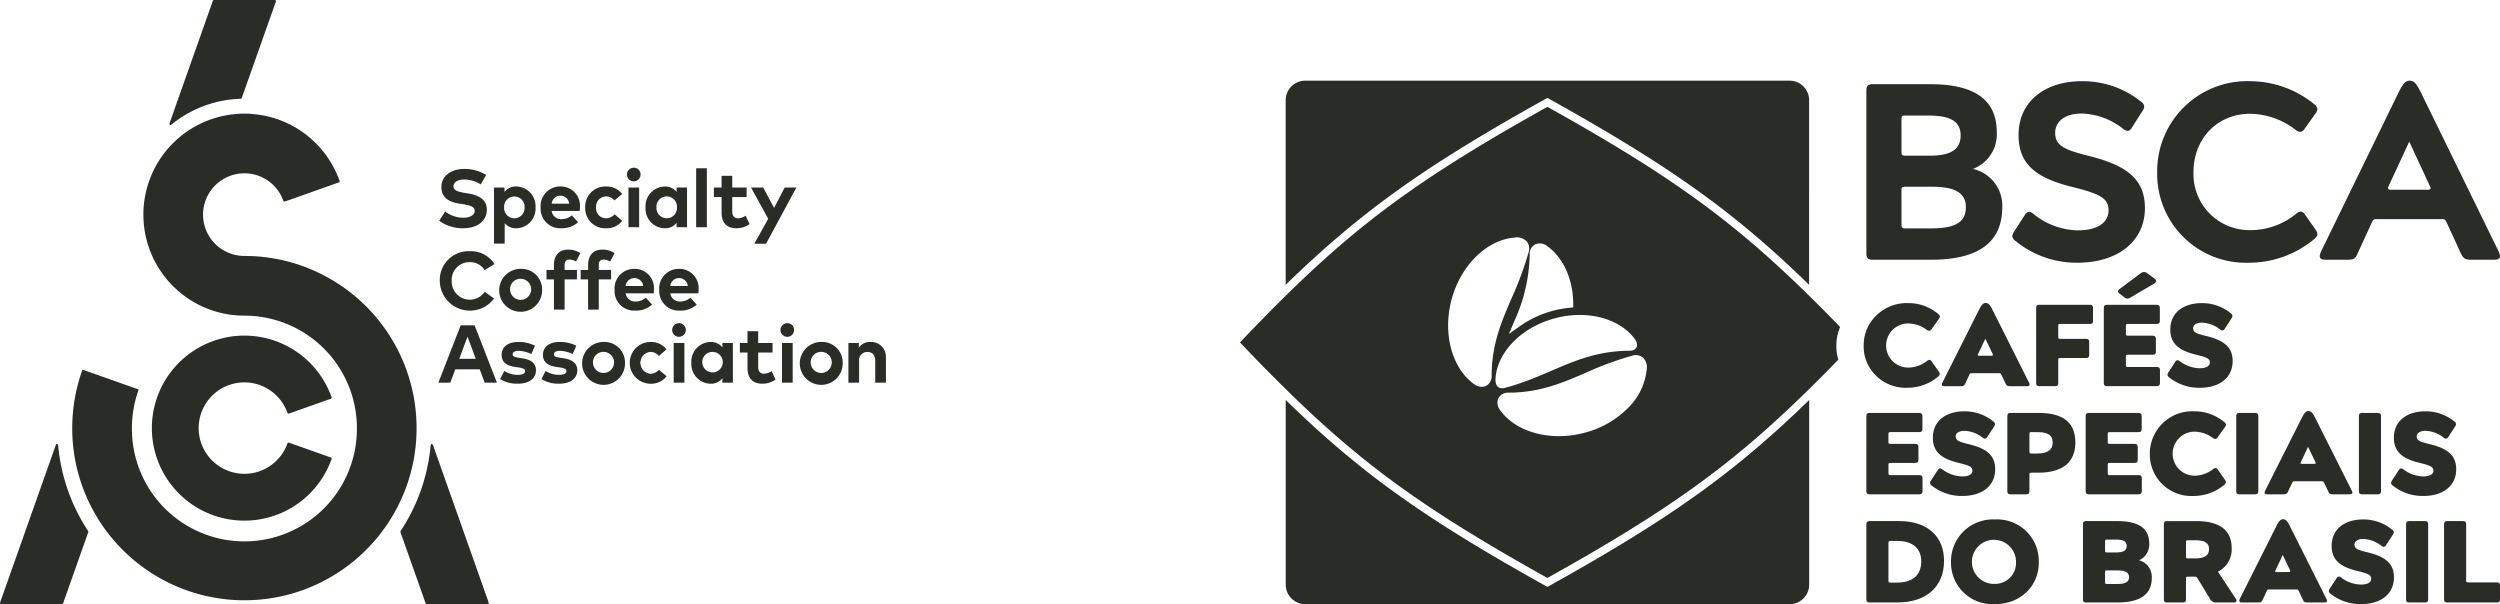
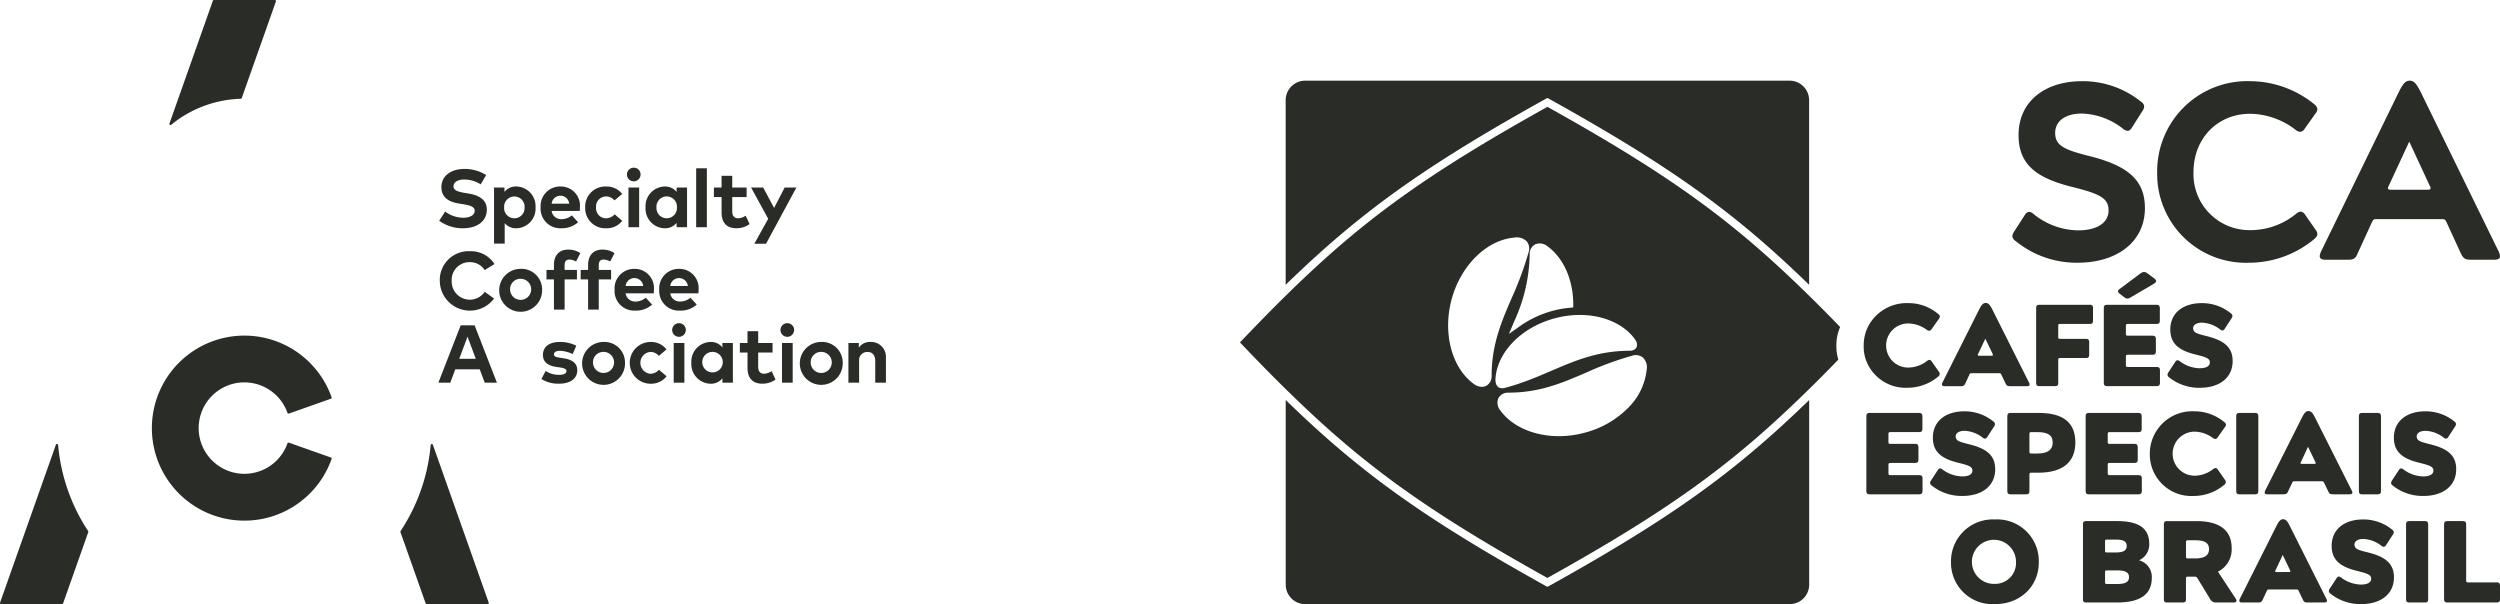
<svg xmlns="http://www.w3.org/2000/svg" id="Grupo_95" data-name="Grupo 95" width="461.555" height="111.534" viewBox="0 0 461.555 111.534">
  <defs>
    <clipPath id="clip-path">
      <rect id="Retângulo_153" data-name="Retângulo 153" width="461.555" height="111.534" fill="none" />
    </clipPath>
  </defs>
  <g id="Grupo_95-2" data-name="Grupo 95" transform="translate(0 0)" clip-path="url(#clip-path)">
    <path id="Caminho_1265" data-name="Caminho 1265" d="M214.34,45.6l-6.8-13.543c-.434-.832-.741-1.121-1.175-1.121s-.741.289-1.175,1.121l-6.8,13.543a.76.76,0,0,0-.108.38q0,.325.488.325h2.947a.793.793,0,0,0,.9-.561l.723-1.555c.108-.235.181-.289.416-.289h5.081c.235,0,.307.054.416.289L210,45.74c.2.452.344.561.922.561h3.056q.488,0,.488-.325a.723.723,0,0,0-.127-.38m-6.889-4.918h-2.314c-.163,0-.235-.036-.235-.145a.349.349,0,0,1,.054-.181l1.338-2.821,1.356,2.821a.535.535,0,0,1,.036.181c0,.108-.072.145-.235.145" transform="translate(160.244 24.997)" fill="#2a2c28" />
    <path id="Caminho_1266" data-name="Caminho 1266" d="M198.364,46.578a8.852,8.852,0,0,0,5.627-2.014.745.745,0,0,0,.345-.533.693.693,0,0,0-.13-.374l-1.381-1.971a.521.521,0,0,0-.389-.259.8.8,0,0,0-.445.2,5.757,5.757,0,0,1-3.482,1.224,4.073,4.073,0,0,1,0-8.146,5.878,5.878,0,0,1,3.439,1.181.875.875,0,0,0,.43.172.543.543,0,0,0,.432-.273l1.4-1.971a.762.762,0,0,0,.145-.389.566.566,0,0,0-.26-.432,8.491,8.491,0,0,0-5.553-2.043,8.041,8.041,0,0,0-7.412,4.274,7.805,7.805,0,0,0-.835,3.625,7.4,7.4,0,0,0,.461,2.719,7.786,7.786,0,0,0,7.612,5.009" transform="translate(153.783 25.012)" fill="#2a2c28" />
    <path id="Caminho_1267" data-name="Caminho 1267" d="M212.324,34.66h5.495c.409,0,.58-.15.58-.58V31.7a.512.512,0,0,0-.58-.58h-9.337c-.407,0-.58.172-.58.58V45.565c0,.409.174.58.58.58h2.9c.429,0,.6-.172.6-.58V41.294c0-.259.065-.344.344-.344h4.788c.407,0,.579-.174.579-.58V38.009c0-.409-.172-.6-.579-.6h-4.788c-.278,0-.344-.065-.344-.344V35c0-.257.065-.344.344-.344" transform="translate(168.016 25.148)" fill="#2a2c28" />
    <path id="Caminho_1268" data-name="Caminho 1268" d="M220.444,28.007l-3.929,2.94a.518.518,0,0,0-.257.387.634.634,0,0,0,.257.409l1.011.772a1.092,1.092,0,0,0,.45.172,1.241,1.241,0,0,0,.559-.193l4.4-2.577c.235-.15.365-.32.365-.472a.627.627,0,0,0-.3-.45l-1.333-.987a1.076,1.076,0,0,0-.6-.237,1.263,1.263,0,0,0-.622.237" transform="translate(174.77 22.442)" fill="#2a2c28" />
    <path id="Caminho_1269" data-name="Caminho 1269" d="M214.81,31.7V45.566c0,.407.172.579.58.579h9.187c.407,0,.6-.192.6-.579V43.183c0-.429-.174-.58-.6-.58h-5.345c-.28,0-.344-.085-.344-.344V40.693c0-.259.063-.344.344-.344h4.614c.409,0,.579-.172.579-.58v-2.34c0-.409-.17-.6-.579-.6h-4.614c-.28,0-.344-.065-.344-.324V35c0-.257.063-.344.344-.344h5.323c.429,0,.6-.15.6-.58V31.7c0-.385-.193-.58-.6-.58H215.39c-.409,0-.58.174-.58.58" transform="translate(173.599 25.147)" fill="#2a2c28" />
    <path id="Caminho_1270" data-name="Caminho 1270" d="M227.221,42.974a6.319,6.319,0,0,1-3.629-1.289.809.809,0,0,0-.429-.193c-.152,0-.3.108-.43.322l-1.224,1.868a.92.92,0,0,0-.192.494c0,.193.107.344.344.517a8.854,8.854,0,0,0,5.6,1.888c3.671,0,6.075-1.868,6.075-4.938,0-2.553-1.588-3.842-4.938-4.636-1.844-.474-2.275-.622-2.361-1.4,0-.622.6-1.052,1.633-1.052a5.8,5.8,0,0,1,3.37,1.266.622.622,0,0,0,.407.174.5.5,0,0,0,.409-.28l1.289-1.975a.7.7,0,0,0,.15-.429.554.554,0,0,0-.259-.45,8.368,8.368,0,0,0-5.41-1.911c-3.39,0-5.8,1.781-5.8,4.871,0,2.642,1.633,3.888,4.746,4.64,2,.494,2.553.73,2.553,1.437,0,.665-.644,1.074-1.909,1.074" transform="translate(178.858 25.014)" fill="#2a2c28" />
    <path id="Caminho_1271" data-name="Caminho 1271" d="M213.536,57.19h9.189c.407,0,.6-.193.6-.58V54.228c0-.43-.174-.579-.6-.579h-5.347c-.278,0-.344-.089-.344-.345V51.736c0-.257.065-.344.344-.344h4.616c.407,0,.579-.172.579-.579v-2.34c0-.409-.172-.6-.579-.6h-4.616c-.278,0-.344-.063-.344-.322v-1.5c0-.259.065-.345.344-.345H222.7c.43,0,.6-.15.6-.579V42.742c0-.387-.192-.58-.6-.58h-9.166c-.407,0-.58.172-.58.58V56.609c0,.409.174.58.58.58" transform="translate(172.101 34.073)" fill="#2a2c28" />
    <path id="Caminho_1272" data-name="Caminho 1272" d="M233.2,55.606a.734.734,0,0,0,.344-.537.687.687,0,0,0-.128-.363l-1.374-1.976a.516.516,0,0,0-.385-.257.8.8,0,0,0-.452.193,5.672,5.672,0,0,1-3.479,1.222,4.068,4.068,0,0,1,0-8.135,5.827,5.827,0,0,1,3.435,1.181,1,1,0,0,0,.43.17.526.526,0,0,0,.429-.278l1.4-1.974a.67.67,0,0,0,.15-.385.586.586,0,0,0-.257-.43A8.572,8.572,0,0,0,227.75,42a7.831,7.831,0,0,0-8.242,7.9,7.676,7.676,0,0,0,8.072,7.728,8.828,8.828,0,0,0,5.623-2.018" transform="translate(177.395 33.939)" fill="#2a2c28" />
    <path id="Caminho_1273" data-name="Caminho 1273" d="M231.81,57.19c.429,0,.6-.172.6-.58V42.742c0-.409-.172-.58-.6-.58h-2.9c-.409,0-.58.172-.58.58V56.609c0,.409.172.58.58.58Z" transform="translate(184.526 34.073)" fill="#2a2c28" />
    <path id="Caminho_1274" data-name="Caminho 1274" d="M247.308,56.635l-6.817-13.543c-.434-.832-.723-1.121-1.157-1.121-.452,0-.741.289-1.175,1.121l-6.817,13.543a1,1,0,0,0-.109.38c0,.217.181.325.506.325h2.929c.524,0,.723-.108.9-.561l.741-1.555c.108-.235.163-.289.4-.289h5.1c.235,0,.289.054.4.289l.759,1.555c.181.452.344.561.922.561h3.038c.325,0,.506-.108.506-.325a1.027,1.027,0,0,0-.127-.38M240.4,51.717h-2.314c-.145,0-.235-.036-.235-.145a.259.259,0,0,1,.072-.181l1.32-2.821,1.356,2.821a.531.531,0,0,1,.054.181c0,.108-.072.145-.253.145" transform="translate(186.873 33.919)" fill="#2a2c28" />
    <path id="Caminho_1275" data-name="Caminho 1275" d="M241.435,42.163c-.409,0-.58.172-.58.58V56.61c0,.409.172.58.58.58h2.9c.429,0,.6-.172.6-.58V42.743c0-.409-.172-.58-.6-.58Z" transform="translate(194.648 34.074)" fill="#2a2c28" />
    <path id="Caminho_1276" data-name="Caminho 1276" d="M250.048,54.018a6.33,6.33,0,0,1-3.629-1.287.809.809,0,0,0-.429-.193c-.15,0-.3.107-.429.322l-1.224,1.868a.91.91,0,0,0-.193.492c0,.2.107.345.344.517a8.859,8.859,0,0,0,5.6,1.89c3.672,0,6.075-1.868,6.075-4.938,0-2.555-1.588-3.842-4.938-4.636-1.846-.472-2.273-.624-2.36-1.4,0-.624.6-1.052,1.631-1.052a5.774,5.774,0,0,1,3.37,1.268.628.628,0,0,0,.407.172.5.5,0,0,0,.41-.28l1.287-1.975a.7.7,0,0,0,.15-.43.561.561,0,0,0-.257-.45A8.383,8.383,0,0,0,250.454,42c-3.39,0-5.8,1.783-5.8,4.875,0,2.64,1.631,3.886,4.745,4.636,2,.5,2.553.73,2.553,1.439,0,.664-.644,1.072-1.909,1.072" transform="translate(197.306 33.939)" fill="#2a2c28" />
    <path id="Caminho_1277" data-name="Caminho 1277" d="M194.988,45.7h5.325c.429,0,.6-.15.6-.579V42.742c0-.387-.192-.58-.6-.58h-9.167c-.407,0-.58.172-.58.58V56.609c0,.409.174.58.58.58h9.189c.407,0,.6-.193.6-.58V54.228c0-.43-.172-.579-.6-.579h-5.347c-.278,0-.344-.089-.344-.345V51.736c0-.257.065-.344.344-.344H199.6c.409,0,.579-.172.579-.579v-2.34c0-.409-.17-.6-.579-.6h-4.616c-.278,0-.344-.063-.344-.322v-1.5c0-.259.065-.345.344-.345" transform="translate(154.006 34.073)" fill="#2a2c28" />
    <path id="Caminho_1278" data-name="Caminho 1278" d="M202.978,54.018a6.331,6.331,0,0,1-3.631-1.287.809.809,0,0,0-.429-.193c-.152,0-.3.107-.43.322l-1.224,1.868a.906.906,0,0,0-.192.492c0,.2.107.345.344.517a8.855,8.855,0,0,0,5.6,1.89c3.671,0,6.075-1.868,6.075-4.938,0-2.555-1.589-3.842-4.938-4.636-1.844-.472-2.275-.624-2.361-1.4,0-.624.6-1.052,1.633-1.052a5.782,5.782,0,0,1,3.37,1.268.628.628,0,0,0,.407.172.5.5,0,0,0,.409-.28l1.289-1.975a.7.7,0,0,0,.148-.43.557.557,0,0,0-.257-.45A8.378,8.378,0,0,0,203.383,42c-3.39,0-5.8,1.783-5.8,4.875,0,2.64,1.633,3.886,4.745,4.636,2,.5,2.557.73,2.557,1.439,0,.664-.646,1.072-1.909,1.072" transform="translate(159.265 33.939)" fill="#2a2c28" />
    <path id="Caminho_1279" data-name="Caminho 1279" d="M210.776,42.163h-5.236c-.409,0-.58.17-.58.58V56.61c0,.409.172.579.58.579h2.9c.43,0,.6-.17.6-.579V53.518c0-.257.085-.322.342-.322h1.289c4.466,0,6.848-1.909,6.848-5.582s-2.253-5.452-6.741-5.452m-.278,7.491H209.38c-.278,0-.342-.085-.342-.344V46.049c0-.257.063-.345.342-.345H210.5c1.911,0,2.835.537,2.835,1.935,0,1.351-.946,2.016-2.835,2.016" transform="translate(165.638 34.074)" fill="#2a2c28" />
-     <path id="Caminho_1280" data-name="Caminho 1280" d="M196.642,53.207h-5.495c-.409,0-.582.172-.582.58V67.654c0,.409.174.579.582.579h5.108c5.475,0,8.652-3.005,8.652-7.685,0-4.464-3.007-7.341-8.265-7.341m-.387,11.355h-1.268c-.278,0-.344-.085-.344-.344v-7c0-.257.065-.344.344-.344h1.354c2.855,0,4.358,1.459,4.358,3.777,0,2.47-1.524,3.907-4.444,3.907" transform="translate(154.006 42.999)" fill="#2a2c28" />
    <path id="Caminho_1281" data-name="Caminho 1281" d="M207.3,53.04a7.722,7.722,0,0,0-8.091,7.858,7.641,7.641,0,0,0,8.05,7.77c4.7.043,8.222-3.284,8.158-7.813A7.685,7.685,0,0,0,207.3,53.04m-.02,11.894a4.071,4.071,0,1,1,3.929-4.057,3.859,3.859,0,0,1-3.929,4.057" transform="translate(160.99 42.864)" fill="#2a2c28" />
    <path id="Caminho_1282" data-name="Caminho 1282" d="M223.031,60.441a3.186,3.186,0,0,0,1.888-3.027c0-2.985-2.059-4.208-5.989-4.208h-5.669c-.407,0-.579.172-.579.579V67.654c0,.407.172.58.579.58h5.69c4.186,0,6.439-1.4,6.439-4.573a3.177,3.177,0,0,0-2.36-3.22m-6.271-3.479c0-.257.065-.344.345-.344h1.568c1.481,0,2.081.324,2.081,1.183s-.624,1.2-2.081,1.2h-1.568c-.28,0-.345-.085-.345-.344Zm2.191,7.858h-1.846c-.28,0-.345-.087-.345-.344V62.653c0-.28.065-.344.345-.344h1.846c1.566,0,2.233.365,2.233,1.244s-.624,1.268-2.233,1.268" transform="translate(171.88 42.999)" fill="#2a2c28" />
    <path id="Caminho_1283" data-name="Caminho 1283" d="M230.925,62.545a4.6,4.6,0,0,0,2.533-4.336c0-3.327-2.231-5-6.526-5h-5.41c-.409,0-.579.174-.579.58V67.655c0,.407.17.58.579.58h2.9c.429,0,.6-.174.6-.58V63.813c0-.28.065-.344.344-.344h1.224a.55.55,0,0,1,.559.3l2.318,3.8a1.178,1.178,0,0,0,1.159.665h3.219c.322,0,.5-.13.5-.324a.681.681,0,0,0-.13-.365ZM226.7,60.1h-1.331c-.278,0-.344-.087-.344-.345V57.092c0-.257.065-.344.344-.344H226.7c1.739,0,2.577.452,2.577,1.633S228.435,60.1,226.7,60.1" transform="translate(178.557 42.998)" fill="#2a2c28" />
    <path id="Caminho_1284" data-name="Caminho 1284" d="M237.9,54.132c-.43-.837-.73-1.114-1.159-1.114-.45,0-.752.277-1.181,1.114l-6.806,13.547a.867.867,0,0,0-.107.387c0,.213.172.322.494.322h2.94c.515,0,.709-.108.9-.559l.729-1.566c.108-.237.172-.28.409-.28h5.09c.235,0,.3.043.4.28l.754,1.566c.192.45.342.559.922.559h3.049c.32,0,.494-.108.494-.322a.821.821,0,0,0-.128-.387Zm-.087,8.632H235.5c-.15,0-.237-.045-.237-.152a.284.284,0,0,1,.065-.172l1.331-2.833,1.352,2.833a.407.407,0,0,1,.043.172c0,.107-.065.152-.237.152" transform="translate(184.784 42.846)" fill="#2a2c28" />
    <path id="Caminho_1285" data-name="Caminho 1285" d="M244.872,59.095c-1.846-.472-2.275-.622-2.36-1.4,0-.622.6-1.052,1.631-1.052a5.776,5.776,0,0,1,3.369,1.269.634.634,0,0,0,.409.17.5.5,0,0,0,.409-.278l1.287-1.976a.7.7,0,0,0,.15-.429.559.559,0,0,0-.257-.45,8.369,8.369,0,0,0-5.412-1.911c-3.39,0-5.793,1.781-5.793,4.875,0,2.638,1.631,3.884,4.743,4.636,2,.494,2.555.73,2.555,1.439,0,.664-.644,1.072-1.909,1.072a6.32,6.32,0,0,1-3.629-1.289.813.813,0,0,0-.43-.193.543.543,0,0,0-.429.322l-1.224,1.868a.91.91,0,0,0-.193.494c0,.193.108.344.344.517a8.863,8.863,0,0,0,5.6,1.888c3.671,0,6.075-1.868,6.075-4.936,0-2.555-1.589-3.844-4.938-4.638" transform="translate(192.169 42.865)" fill="#2a2c28" />
    <path id="Caminho_1286" data-name="Caminho 1286" d="M249.152,53.207h-2.9c-.407,0-.58.172-.58.58V67.656c0,.407.174.579.58.579h2.9c.43,0,.6-.172.6-.579V53.787c0-.409-.17-.58-.6-.58" transform="translate(198.541 42.999)" fill="#2a2c28" />
    <path id="Caminho_1287" data-name="Caminho 1287" d="M259.3,64.521h-5.325c-.278,0-.344-.087-.344-.345V53.786c0-.407-.17-.58-.6-.58h-2.9c-.409,0-.58.174-.58.58V67.655c0,.407.172.579.58.579H259.3c.407,0,.58-.172.58-.579V65.1c0-.407-.174-.579-.58-.579" transform="translate(201.677 42.998)" fill="#2a2c28" />
-     <path id="Caminho_1288" data-name="Caminho 1288" d="M191.678,41h10.878c8.75,0,13.1-3.242,13.1-9.722a6.948,6.948,0,0,0-5.417-7.037,6.839,6.839,0,0,0,4.4-6.8c0-6.155-4.4-8.842-12.221-8.842H191.678c-.788,0-1.112.324-1.112,1.11V39.891c0,.788.324,1.112,1.112,1.112m5.368-26.018c0-.51.184-.6.6-.6H202c4.074,0,5.971,1.065,5.971,3.658,0,2.546-1.759,3.75-5.647,3.75H197.65c-.419,0-.6-.186-.6-.6Zm0,13.194c0-.51.094-.649.6-.649h5.09c4.121,0,6.2,1.112,6.2,3.75,0,2.777-1.9,3.935-6.388,3.935H197.65c-.419,0-.6-.184-.6-.6Z" transform="translate(154.007 6.948)" fill="#2a2c28" />
    <path id="Caminho_1289" data-name="Caminho 1289" d="M206.112,37.825A17.8,17.8,0,0,0,217.5,41.807c7.361,0,12.453-3.889,12.453-10.093,0-5.276-3.285-7.869-10.37-9.628-4.537-1.157-6.2-1.9-6.2-4.26,0-2.173,1.9-3.562,4.907-3.562a12.891,12.891,0,0,1,7.639,2.823,1.6,1.6,0,0,0,.832.371c.278,0,.555-.186.787-.6L229.49,13.8a1.467,1.467,0,0,0,.324-.834,1.036,1.036,0,0,0-.508-.834,17.149,17.149,0,0,0-10.972-3.842c-6.8,0-11.711,3.7-11.711,9.954,0,5.6,3.517,8.008,10.138,9.628,5,1.251,6.48,2.085,6.48,4.26,0,2.269-2.038,3.7-5.694,3.7a13.394,13.394,0,0,1-8.148-3.009,1.4,1.4,0,0,0-.834-.418,1.148,1.148,0,0,0-.788.6l-1.944,3.009a2.349,2.349,0,0,0-.371.881,1.376,1.376,0,0,0,.649.926" transform="translate(166.046 6.699)" fill="#2a2c28" />
    <path id="Caminho_1290" data-name="Caminho 1290" d="M237.159,41.807a18.844,18.844,0,0,0,12.08-4.352c.416-.371.6-.647.6-.973a1.353,1.353,0,0,0-.28-.694l-2.036-2.915a1.035,1.035,0,0,0-.74-.508,1.5,1.5,0,0,0-.881.414,13.285,13.285,0,0,1-8.518,3.009,10.326,10.326,0,0,1-10.417-10.693c0-6.341,4.54-10.786,10.417-10.786a13.935,13.935,0,0,1,8.428,2.964,1.579,1.579,0,0,0,.83.371,1.118,1.118,0,0,0,.835-.555l2.038-2.871a1.364,1.364,0,0,0,.324-.787,1.4,1.4,0,0,0-.512-.834A18.87,18.87,0,0,0,237.48,8.291a16.635,16.635,0,0,0-17.219,16.9,16.386,16.386,0,0,0,16.9,16.619" transform="translate(178.002 6.699)" fill="#2a2c28" />
    <path id="Caminho_1291" data-name="Caminho 1291" d="M237.874,41.292h4.166c1.063,0,1.434-.186,1.852-1.249l2.593-5.649c.231-.51.371-.6.879-.6H259.4c.51,0,.647.092.881.6l2.591,5.649c.508,1.063.832,1.249,1.944,1.249h4.305c.694,0,1.02-.231,1.02-.647a2.9,2.9,0,0,0-.233-.835L255.65,10.646c-.926-1.9-1.389-2.407-2.175-2.407s-1.251.508-2.175,2.407L237.086,39.809a3.109,3.109,0,0,0-.23.788c0,.463.324.694,1.018.694m11.711-13.61,3.8-8.195,3.8,8.195a.619.619,0,0,1,.139.371c0,.231-.186.324-.51.324h-6.853c-.322,0-.51-.092-.51-.324a.622.622,0,0,1,.141-.371" transform="translate(191.416 6.658)" fill="#2a2c28" />
    <path id="Caminho_1292" data-name="Caminho 1292" d="M57.184,74.607l-10.3-29.124a.21.21,0,0,0-.226-.139.214.214,0,0,0-.186.192A34.266,34.266,0,0,1,43.9,55.844a34.6,34.6,0,0,1-2.985,5.562.212.212,0,0,0-.022.192L45.547,74.75a.214.214,0,0,0,.2.141H56.985a.213.213,0,0,0,.2-.284" transform="translate(33.039 36.643)" fill="#2a2c28" />
    <path id="Caminho_1293" data-name="Caminho 1293" d="M32.588,42.9a8.463,8.463,0,0,1,7.954,5.631.21.21,0,0,0,.269.128l7.746-2.741a.214.214,0,0,0,.123-.108.219.219,0,0,0,.005-.163,17.08,17.08,0,1,0,0,11.4.208.208,0,0,0-.009-.165.22.22,0,0,0-.119-.108l-7.746-2.741a.215.215,0,0,0-.271.13A8.441,8.441,0,1,1,32.588,42.9" transform="translate(12.534 27.694)" fill="#2a2c28" />
    <path id="Caminho_1294" data-name="Caminho 1294" d="M17.509,23.079a.207.207,0,0,0,.134-.049c.333-.271.665-.535,1.011-.785a21.271,21.271,0,0,1,11.809-4.009.211.211,0,0,0,.193-.141L36.956.284A.215.215,0,0,0,36.931.09.214.214,0,0,0,36.757,0H25.521a.211.211,0,0,0-.2.141L17.309,22.8a.208.208,0,0,0,.08.244.191.191,0,0,0,.121.04" transform="translate(13.978 0)" fill="#2a2c28" />
    <path id="Caminho_1295" data-name="Caminho 1295" d="M13.3,55.853a34.337,34.337,0,0,1-2.573-10.33.211.211,0,0,0-.184-.19.205.205,0,0,0-.224.139L.012,74.618a.209.209,0,0,0,.2.28H11.449a.209.209,0,0,0,.2-.141L16.3,61.6a.2.2,0,0,0-.022-.186,34.429,34.429,0,0,1-2.98-5.556" transform="translate(0 36.634)" fill="#2a2c28" />
-     <path id="Caminho_1296" data-name="Caminho 1296" d="M70.947,69.665c0-.919-.04-1.846-.119-2.756s-.2-1.808-.351-2.7-.344-1.758-.57-2.618c-.206-.778-.45-1.58-.732-2.39l-.1-.293A31.83,31.83,0,0,0,51.153,40.226c-.714-.291-1.416-.55-2.087-.77a31.716,31.716,0,0,0-9.907-1.577,7.63,7.63,0,0,1-7.632-7.629,7.651,7.651,0,0,1,.438-2.546,7.633,7.633,0,0,1,14.38-.024.329.329,0,0,0,.02.054.21.21,0,0,0,.257.1L56.61,24.3a.194.194,0,0,0,.128-.128.2.2,0,0,0-.005-.148,18.61,18.61,0,0,0-15.72-12.317,16.353,16.353,0,0,0-3.714,0,18.617,18.617,0,0,0-15.72,12.323,18.991,18.991,0,0,0-.792,3.025,18.666,18.666,0,0,0,5.188,16.385l.08.072A18.532,18.532,0,0,0,39.162,48.9,20.761,20.761,0,0,1,58.709,62.66l.031.08.052.148c.177.519.331,1.023.457,1.5.148.568.273,1.143.372,1.712s.179,1.177.23,1.758c.051.6.076,1.2.076,1.806a20.767,20.767,0,1,1-41.533,0c0-.6.025-1.21.076-1.806s.128-1.181.23-1.758.224-1.145.371-1.709.318-1.112.512-1.656a.208.208,0,0,0-.13-.268L9.464,58.933a.205.205,0,0,0-.268.127c-.293.828-.555,1.682-.779,2.535S8,63.338,7.844,64.213c-.152.891-.273,1.794-.349,2.7s-.119,1.837-.119,2.756a31.6,31.6,0,0,0,2.5,12.373,32.366,32.366,0,0,0,1.448,2.976,31.794,31.794,0,0,0,55.668.009,32.327,32.327,0,0,0,1.454-2.985,31.563,31.563,0,0,0,2.5-12.373" transform="translate(5.961 9.375)" fill="#2a2c28" />
    <path id="Caminho_1297" data-name="Caminho 1297" d="M55,28.022l-1.815,1.112a3.155,3.155,0,0,0-2.734-1.461A3.276,3.276,0,0,0,47.1,31.138a3.346,3.346,0,0,0,6.1,2.011l1.723,1.237a5.563,5.563,0,0,1-10.021-3.247,5.316,5.316,0,0,1,5.555-5.488A5.146,5.146,0,0,1,55,28.022" transform="translate(36.292 20.729)" fill="#2a2c28" />
    <path id="Caminho_1298" data-name="Caminho 1298" d="M52.982,31.306a1.947,1.947,0,1,0,1.942-2.02,1.916,1.916,0,0,0-1.942,2.02m5.911,0a3.962,3.962,0,1,1-3.969-3.855,3.809,3.809,0,0,1,3.969,3.855" transform="translate(41.192 22.184)" fill="#2a2c28" />
    <path id="Caminho_1299" data-name="Caminho 1299" d="M61.418,30.989H59.143V36.56H57.171V30.989H55.8V29.235h1.369v-.908c0-1.714.913-2.841,2.624-2.841a3.873,3.873,0,0,1,2.249.656l-.785,1.535a2.673,2.673,0,0,0-1.251-.354c-.568,0-.864.349-.864,1.029v.882h2.275Z" transform="translate(45.097 20.597)" fill="#2a2c28" />
    <path id="Caminho_1300" data-name="Caminho 1300" d="M64.906,30.989H62.63V36.56H60.661V30.989H59.29V29.235h1.371v-.908c0-1.714.911-2.841,2.622-2.841a3.88,3.88,0,0,1,2.251.656l-.787,1.535a2.677,2.677,0,0,0-1.257-.354c-.566,0-.861.349-.861,1.029v.882h2.276Z" transform="translate(47.915 20.597)" fill="#2a2c28" />
    <path id="Caminho_1301" data-name="Caminho 1301" d="M64.794,30.618h3.238a1.627,1.627,0,0,0-3.238,0m5.222.68a5.523,5.523,0,0,1-.038.667H64.785a1.771,1.771,0,0,0,1.882,1.519,2.979,2.979,0,0,0,1.853-.7l1.155,1.269a4.446,4.446,0,0,1-3.123,1.108,3.62,3.62,0,0,1-3.8-3.83,3.61,3.61,0,0,1,3.7-3.877,3.539,3.539,0,0,1,3.56,3.846" transform="translate(50.714 22.185)" fill="#2a2c28" />
    <path id="Caminho_1302" data-name="Caminho 1302" d="M69.353,30.618h3.238a1.627,1.627,0,0,0-3.238,0m5.222.68a5.522,5.522,0,0,1-.038.667H69.344a1.771,1.771,0,0,0,1.882,1.519,2.979,2.979,0,0,0,1.853-.7l1.155,1.269a4.446,4.446,0,0,1-3.123,1.108,3.62,3.62,0,0,1-3.8-3.83,3.61,3.61,0,0,1,3.7-3.877,3.539,3.539,0,0,1,3.56,3.846" transform="translate(54.398 22.185)" fill="#2a2c28" />
    <path id="Caminho_1303" data-name="Caminho 1303" d="M48.608,39.4h3.059l-1.522-4.09Zm6.961,4.4H53.318l-.924-2.465h-4.51L46.961,43.8h-2.2L48.879,33.22H51.45Z" transform="translate(36.173 26.847)" fill="#2a2c28" />
-     <path id="Caminho_1304" data-name="Caminho 1304" d="M56.83,37.147a5.946,5.946,0,0,0-2.336-.6c-.749,0-1.125.266-1.125.667,0,.421.528.53,1.193.626l.649.1c1.588.24,2.472.951,2.472,2.191,0,1.51-1.239,2.486-3.361,2.486a5.827,5.827,0,0,1-3.258-.862l.778-1.494a4.311,4.311,0,0,0,2.493.718c.917,0,1.352-.259,1.352-.689,0-.354-.369-.551-1.217-.673l-.6-.081c-1.691-.237-2.53-.975-2.53-2.222,0-1.506,1.166-2.4,3.092-2.4a6.578,6.578,0,0,1,3.063.694Z" transform="translate(41.268 28.22)" fill="#2a2c28" />
    <path id="Caminho_1305" data-name="Caminho 1305" d="M61.05,37.147a5.946,5.946,0,0,0-2.336-.6c-.749,0-1.125.266-1.125.667,0,.421.528.53,1.193.626l.653.1c1.584.24,2.468.951,2.468,2.191,0,1.51-1.24,2.486-3.361,2.486a5.827,5.827,0,0,1-3.258-.862l.778-1.494a4.311,4.311,0,0,0,2.493.718c.917,0,1.353-.259,1.353-.689,0-.354-.369-.551-1.215-.673l-.6-.081c-1.692-.237-2.531-.975-2.531-2.222,0-1.506,1.166-2.4,3.092-2.4a6.578,6.578,0,0,1,3.063.694Z" transform="translate(44.678 28.22)" fill="#2a2c28" />
    <path id="Caminho_1306" data-name="Caminho 1306" d="M61.446,38.769a1.947,1.947,0,1,0,1.942-2.02,1.916,1.916,0,0,0-1.942,2.02m5.911,0a3.961,3.961,0,1,1-3.969-3.855,3.809,3.809,0,0,1,3.969,3.855" transform="translate(48.034 28.216)" fill="#2a2c28" />
    <path id="Caminho_1307" data-name="Caminho 1307" d="M71.107,36.3l-1.421,1.188a2.031,2.031,0,0,0-1.564-.734,2.027,2.027,0,0,0-.009,4.036,2.159,2.159,0,0,0,1.6-.74l1.407,1.2a3.615,3.615,0,0,1-2.944,1.378,3.855,3.855,0,1,1,0-7.71A3.579,3.579,0,0,1,71.107,36.3" transform="translate(51.945 28.216)" fill="#2a2c28" />
    <path id="Caminho_1308" data-name="Caminho 1308" d="M70.886,43.984H68.915V36.659h1.971Zm.264-9.719A1.259,1.259,0,1,1,69.89,33a1.24,1.24,0,0,1,1.26,1.269" transform="translate(55.466 26.666)" fill="#2a2c28" />
    <path id="Caminho_1309" data-name="Caminho 1309" d="M72.608,38.769A1.894,1.894,0,1,0,74.5,36.751a1.886,1.886,0,0,0-1.891,2.018m5.647,3.665H76.327v-.806a2.693,2.693,0,0,1-2.191,1,3.629,3.629,0,0,1-3.546-3.855,3.63,3.63,0,0,1,3.546-3.855,2.678,2.678,0,0,1,2.191,1.005v-.81h1.927Z" transform="translate(57.048 28.216)" fill="#2a2c28" />
    <path id="Caminho_1310" data-name="Caminho 1310" d="M81.581,37.748H78.929v2.676c0,.913.485,1.248,1.1,1.248a2.853,2.853,0,0,0,1.376-.477l.725,1.542a4.107,4.107,0,0,1-2.425.77c-1.815,0-2.747-1.029-2.747-2.924V37.748H75.542V35.994h1.412V33.819h1.975v2.175h2.653Z" transform="translate(61.05 27.331)" fill="#2a2c28" />
    <path id="Caminho_1311" data-name="Caminho 1311" d="M81.944,43.984H79.971V36.659h1.973Zm.264-9.719A1.259,1.259,0,1,1,80.946,33a1.241,1.241,0,0,1,1.262,1.269" transform="translate(64.403 26.666)" fill="#2a2c28" />
    <path id="Caminho_1312" data-name="Caminho 1312" d="M83.674,38.769a1.947,1.947,0,1,0,1.942-2.02,1.916,1.916,0,0,0-1.942,2.02m5.911,0a3.961,3.961,0,1,1-3.969-3.855,3.809,3.809,0,0,1,3.969,3.855" transform="translate(65.998 28.216)" fill="#2a2c28" />
    <path id="Caminho_1313" data-name="Caminho 1313" d="M93.551,37.771v4.663H91.579V38.406c0-1.058-.528-1.642-1.43-1.642A1.5,1.5,0,0,0,88.6,38.42v4.014H86.628V35.109h1.92v.862A2.459,2.459,0,0,1,90.7,34.914a2.728,2.728,0,0,1,2.848,2.857" transform="translate(70.009 28.216)" fill="#2a2c28" />
    <path id="Caminho_1314" data-name="Caminho 1314" d="M52.508,20.1a5.7,5.7,0,0,0-3-.9c-1.186,0-2.025.468-2.025,1.269,0,.778.917,1.013,2.184,1.222l.6.1c1.891.311,3.37,1.119,3.37,2.962,0,2.336-2.054,3.448-4.329,3.448a7.35,7.35,0,0,1-4.461-1.385l1.1-1.7a5.579,5.579,0,0,0,3.372,1.143c1.17,0,2.078-.461,2.078-1.278,0-.732-.772-1.005-2.242-1.239l-.674-.107c-1.866-.293-3.228-1.119-3.228-3.029,0-2.21,1.965-3.356,4.215-3.356a7.446,7.446,0,0,1,4.047,1.125Z" transform="translate(36.24 13.94)" fill="#2a2c28" />
    <path id="Caminho_1315" data-name="Caminho 1315" d="M52.308,22.9a1.89,1.89,0,1,0,3.772,0,1.89,1.89,0,1,0-3.772,0m5.8,0a3.626,3.626,0,0,1-3.542,3.855,2.675,2.675,0,0,1-2.155-.953v3.784H50.444V19.236h1.924v.812a2.655,2.655,0,0,1,2.186-1.007A3.628,3.628,0,0,1,58.105,22.9" transform="translate(40.766 15.388)" fill="#2a2c28" />
    <path id="Caminho_1316" data-name="Caminho 1316" d="M57.239,22.208h3.24a1.628,1.628,0,0,0-3.24,0m5.222.68a5.957,5.957,0,0,1-.036.667H57.232a1.769,1.769,0,0,0,1.882,1.519,2.978,2.978,0,0,0,1.852-.7l1.155,1.269A4.444,4.444,0,0,1,59,26.748a3.62,3.62,0,0,1-3.8-3.83,3.61,3.61,0,0,1,3.7-3.877,3.539,3.539,0,0,1,3.56,3.846" transform="translate(44.608 15.389)" fill="#2a2c28" />
    <path id="Caminho_1317" data-name="Caminho 1317" d="M66.58,20.424l-1.421,1.188a2.028,2.028,0,0,0-1.564-.734A1.869,1.869,0,0,0,61.76,22.9a1.857,1.857,0,0,0,1.826,2.018,2.153,2.153,0,0,0,1.6-.74l1.407,1.2a3.613,3.613,0,0,1-2.942,1.378,3.715,3.715,0,0,1-3.9-3.855,3.72,3.72,0,0,1,3.9-3.855,3.576,3.576,0,0,1,2.933,1.383" transform="translate(48.286 15.388)" fill="#2a2c28" />
    <path id="Caminho_1318" data-name="Caminho 1318" d="M66.267,28.111H64.294V20.786h1.973Zm.264-9.719a1.259,1.259,0,1,1-1.262-1.269,1.241,1.241,0,0,1,1.262,1.269" transform="translate(51.733 13.838)" fill="#2a2c28" />
    <path id="Caminho_1319" data-name="Caminho 1319" d="M67.929,22.9a1.894,1.894,0,1,0,3.781,0,1.895,1.895,0,1,0-3.781,0m5.647,3.663H71.648v-.806a2.694,2.694,0,0,1-2.191,1A3.629,3.629,0,0,1,65.913,22.9a3.627,3.627,0,0,1,3.544-3.855,2.676,2.676,0,0,1,2.191,1v-.81h1.927Z" transform="translate(53.268 15.389)" fill="#2a2c28" />
    <rect id="Retângulo_152" data-name="Retângulo 152" width="1.973" height="10.881" transform="translate(128.529 31.069)" fill="#2a2c28" />
    <path id="Caminho_1320" data-name="Caminho 1320" d="M78.931,21.876H76.279v2.676c0,.915.485,1.248,1.1,1.248a2.853,2.853,0,0,0,1.376-.477l.725,1.542a4.107,4.107,0,0,1-2.425.77c-1.815,0-2.745-1.029-2.745-2.924V21.876H72.894V20.122h1.412V17.947h1.973v2.175h2.653Z" transform="translate(58.91 14.504)" fill="#2a2c28" />
    <path id="Caminho_1321" data-name="Caminho 1321" d="M79.449,29.527H77.287l2.562-4.609L76.69,19.15h2.238l2.009,3.765,1.951-3.765h2.163Z" transform="translate(61.977 15.476)" fill="#2a2c28" />
    <path id="Caminho_1322" data-name="Caminho 1322" d="M179.243,11.617l.345-.186.36.186c22.376,12.447,34.134,20.852,47.963,34.306l0,0V11.836a3.607,3.607,0,0,0-3.6-3.6H134.872a3.607,3.607,0,0,0-3.6,3.6V45.929l0-.005c13.814-13.44,25.587-21.859,47.963-34.306" transform="translate(106.091 6.657)" fill="#2a2c28" />
    <path id="Caminho_1323" data-name="Caminho 1323" d="M179.948,75.152l-.36.186-.345-.186C156.867,62.7,145.108,54.3,131.28,40.845l0-.005V74.933a3.608,3.608,0,0,0,3.6,3.6h89.444a3.608,3.608,0,0,0,3.6-3.6V40.842l0,0C214.082,54.3,202.324,62.7,179.948,75.152" transform="translate(106.091 33.005)" fill="#2a2c28" />
    <path id="Caminho_1324" data-name="Caminho 1324" d="M183.362,10.91c-22.291,12.435-33.946,20.808-47.8,34.378-2.777,2.707-5.7,5.7-8.952,9.109,3.224,3.4,6.16,6.39,8.952,9.109,13.858,13.57,25.513,21.96,47.8,34.378,22.3-12.418,33.961-20.808,47.818-34.378,1.928-1.871,3.857-3.813,5.9-5.929a8.094,8.094,0,0,1-.36-2.548,8.43,8.43,0,0,1,.691-3.468c-2.173-2.258-4.217-4.316-6.231-6.274-13.858-13.57-25.515-21.958-47.818-34.378m-2.275,25.4a2.18,2.18,0,0,1,2.26.316c2.964,2.144,4.763,6.131,4.792,10.664v.647l-.647.071a18.963,18.963,0,0,0-9.182,3.383l-2.043,1.439.964-2.3A30.534,30.534,0,0,0,180.095,38.2a1.988,1.988,0,0,1,.993-1.886m-9.023,26.1a1.69,1.69,0,0,1-.8.186,2.493,2.493,0,0,1-1.439-.5c-4.115-2.965-5.813-9.383-4.159-15.6,1.7-6.318,6.475-11.022,11.612-11.455a2.576,2.576,0,0,1,2.3.734,2.111,2.111,0,0,1,.316,1.971,61.76,61.76,0,0,1-3.181,8.591c-1.871,4.347-3.627,8.462-3.642,14.174a2.006,2.006,0,0,1-1.007,1.9m1.727-1.483c.389-4.748,4.75-9.325,10.923-10.979,6.086-1.64,12.073.058,14.821,3.871.734,1.022.374,2.116-.993,2.116-9.325.029-14.377,4.548-22.953,6.835-1.295.36-1.913-.432-1.8-1.843m24.392,5.641a17.454,17.454,0,0,1-7.943,4.5,18.1,18.1,0,0,1-4.748.633c-4.519,0-8.636-1.727-10.836-4.777a2.157,2.157,0,0,1-.331-2.246,2.035,2.035,0,0,1,1.9-1.007c5.728-.014,9.829-1.785,14.189-3.654a60.33,60.33,0,0,1,8.578-3.166,2.131,2.131,0,0,1,1.985.316,2.505,2.505,0,0,1,.72,2.287,11.64,11.64,0,0,1-3.511,7.11" transform="translate(102.317 8.817)" fill="#2a2c28" />
  </g>
</svg>